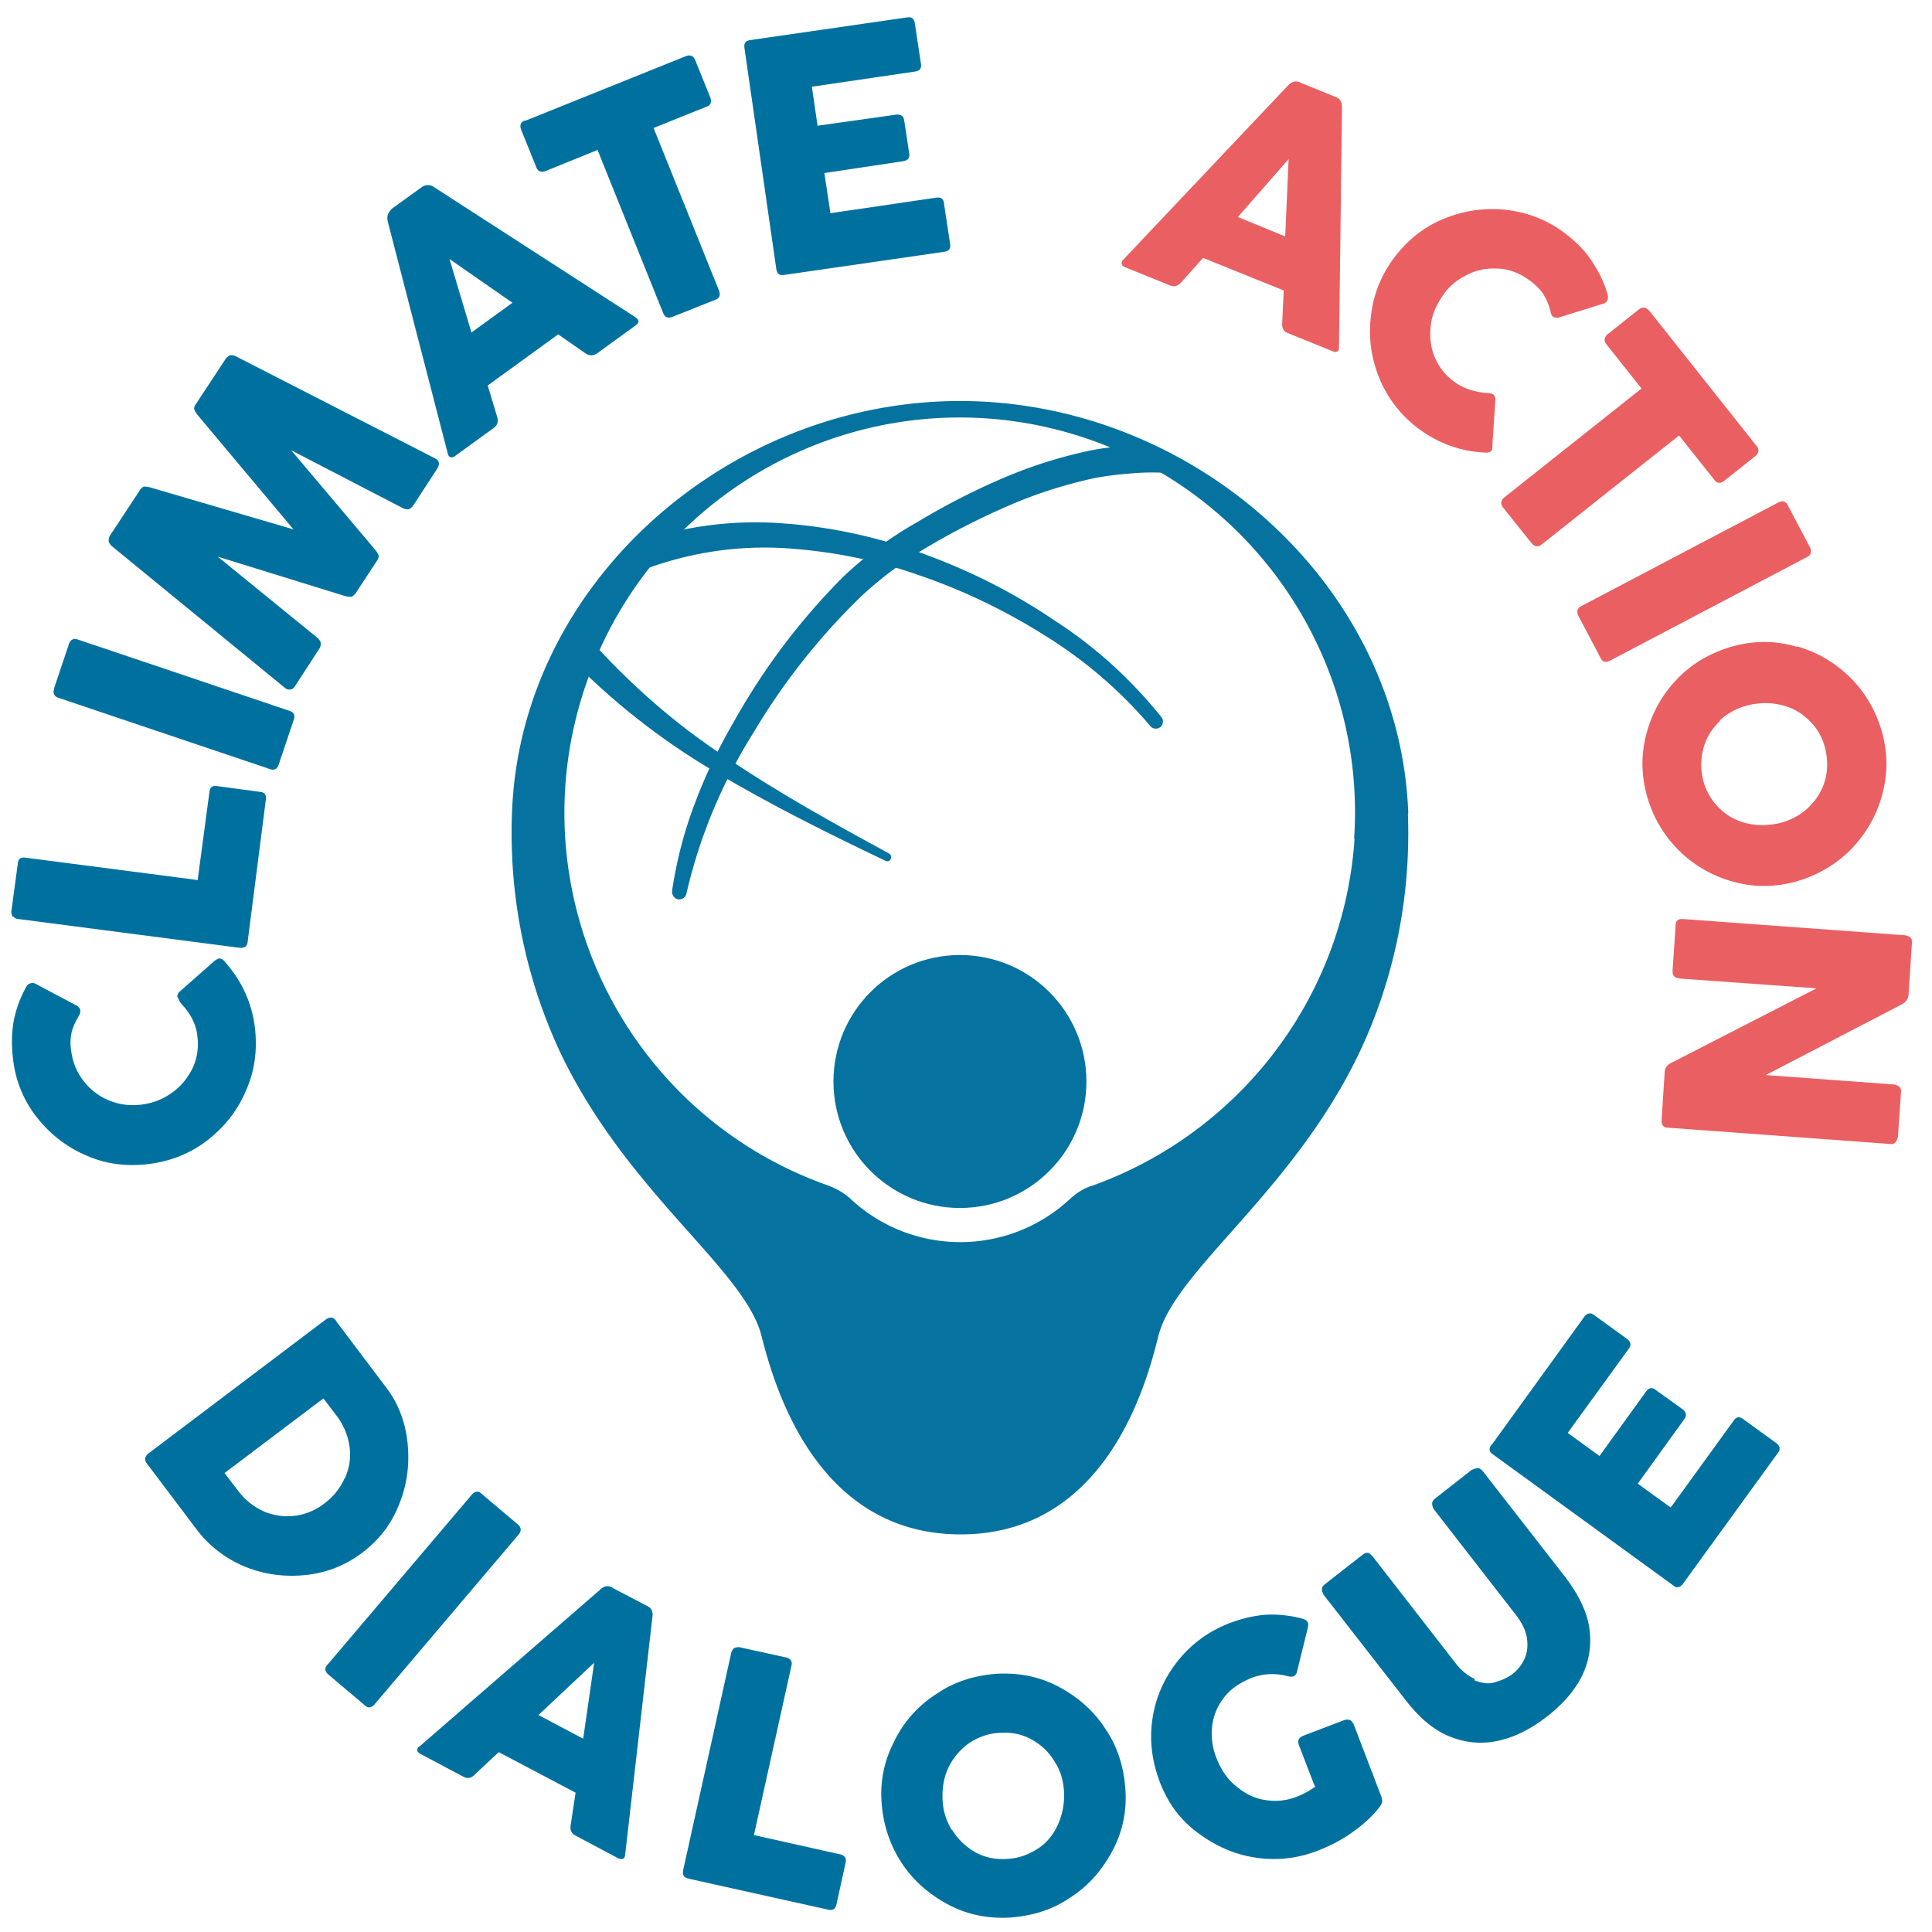
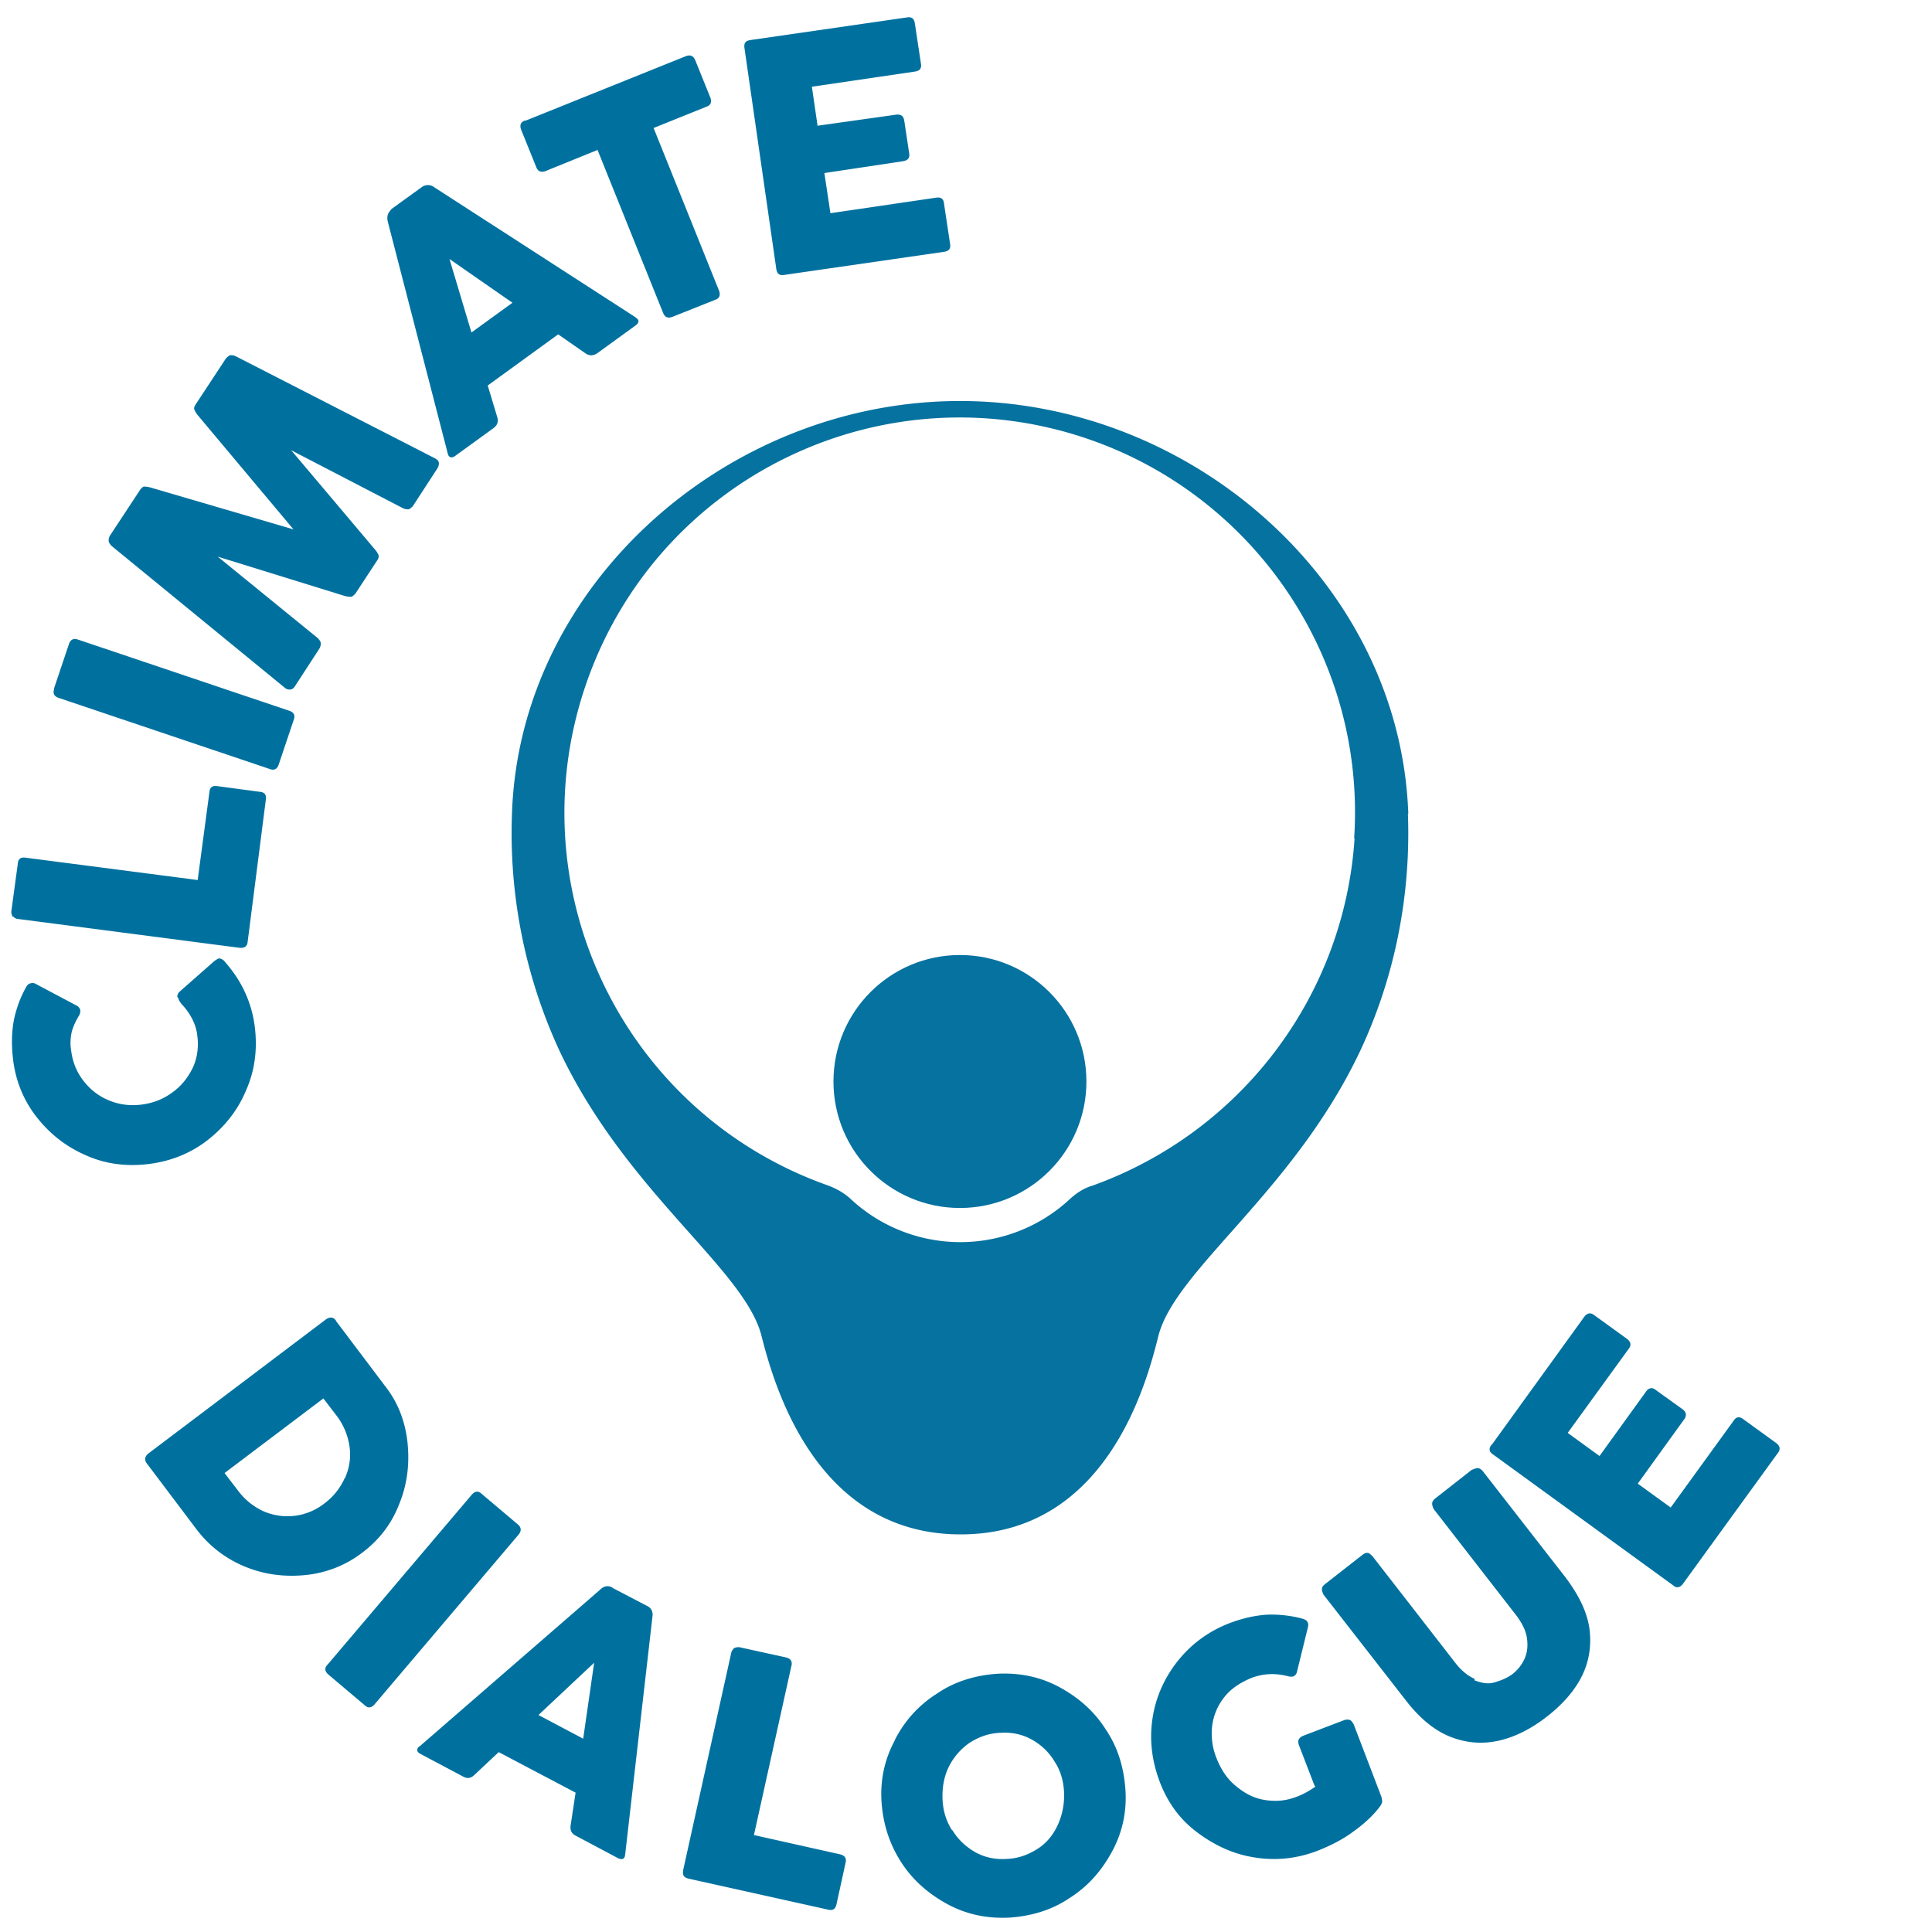
<svg xmlns="http://www.w3.org/2000/svg" id="a" viewBox="0 0 51.02 51.02">
  <defs>
    <style>.b{fill:#0672a0}.b,.c,.d{stroke-width:0}.c{fill:#ea5f62}.d{fill:#00719f}</style>
  </defs>
-   <path d="M17.75 23.51c.12-.79.32-1.57.61-2.32.28-.75.63-1.46 1.03-2.15.78-1.39 1.75-2.68 2.88-3.81q.885-.84 1.95-1.44c.68-.41 1.39-.78 2.12-1.1a12.4 12.4 0 0 1 2.3-.76c.4-.09.82-.15 1.24-.14.44 0 .86.15 1.22.41.07.06.08.17.03.24-.03.04-.09.06-.15.06h-.02c-.36-.03-.72-.03-1.07 0-.37.03-.73.07-1.1.15-.74.17-1.46.4-2.17.71s-1.39.65-2.05 1.04q-.99.57-1.83 1.35a17.4 17.4 0 0 0-2.85 3.61c-.82 1.31-1.42 2.74-1.76 4.23-.02.11-.12.17-.22.16a.2.2 0 0 1-.16-.22v-.03Z" class="b" />
-   <path d="M15.49 16.79c1.09 1.23 2.33 2.33 3.7 3.22 1.37.93 2.82 1.73 4.29 2.53.05.03.07.09.04.15-.02.05-.08.07-.14.04-1.51-.72-3-1.46-4.45-2.32-1.46-.85-2.8-1.91-3.98-3.13-.15-.14-.17-.37-.03-.52s.37-.17.52-.03c.02.01.03.03.04.05h.01ZM16.79 14.33c1.24-.43 2.55-.61 3.87-.51 1.29.09 2.56.37 3.77.82 1.2.44 2.35 1.02 3.41 1.74 1.09.7 2.04 1.57 2.84 2.57.06.08.03.21-.05.26-.07.05-.18.04-.24-.02-.8-.95-1.75-1.76-2.8-2.41-1.05-.66-2.17-1.2-3.35-1.6-1.16-.41-2.38-.64-3.61-.71-1.21-.06-2.43.13-3.57.55-.19.07-.41-.01-.48-.2s.01-.41.2-.48h.02Z" class="b" />
  <path d="M37.19 21.49c-.21-6.07-5.7-10.9-11.84-10.9s-11.63 4.84-11.83 10.9c-.08 2.16.35 4.31 1.26 6.27 1.77 3.74 4.89 5.76 5.33 7.52.32 1.25 1.41 5.24 5.26 5.24s4.91-3.99 5.22-5.24c.45-1.76 3.58-3.81 5.34-7.55.91-1.95 1.33-4.09 1.25-6.24Zm-1.42.67c-.28 4.15-3 7.74-6.92 9.15-.21.06-.4.18-.57.33a4.25 4.25 0 0 1-5.84 0c-.17-.15-.37-.26-.59-.34-5.43-1.93-8.27-7.89-6.34-13.33 1.93-5.43 7.89-8.27 13.33-6.34 4.39 1.56 7.23 5.86 6.92 10.51h.01Z" class="b" />
  <circle cx="25.35" cy="28.56" r="3.34" class="b" />
  <path d="m8.87 34.88 1.32 1.75c.32.41.51.91.57 1.45.06.56 0 1.1-.21 1.62-.2.53-.53.96-.98 1.3-.43.33-.93.53-1.47.59-.55.06-1.09 0-1.61-.21a3.05 3.05 0 0 1-1.29-.98l-1.32-1.75c-.07-.09-.06-.18.03-.26l4.7-3.55c.11-.07.19-.06.26.03Zm.24 4.15c.12-.26.16-.55.12-.83s-.15-.56-.33-.8l-.36-.47-2.61 1.97.36.47c.18.24.41.42.67.54a1.58 1.58 0 0 0 1.61-.21c.24-.18.41-.4.53-.66h.01ZM12.72 39.45l.96.81c.09.08.09.17.02.26l-3.81 4.49c-.08.09-.17.11-.26.02l-.96-.81c-.09-.08-.11-.17-.02-.26l3.81-4.49c.08-.09.17-.11.26-.02M16.17 41.93l.92.48c.11.05.16.16.14.28l-.72 6.28s-.01.07-.02.08c-.03.05-.08.06-.17.02l-1.11-.59c-.12-.06-.16-.15-.14-.28l.13-.86-2.03-1.07-.64.6c-.09.09-.19.11-.31.04l-1.11-.59c-.08-.04-.11-.09-.08-.15 0-.02.03-.04.06-.06l4.77-4.14c.09-.09.21-.11.32-.04zm-.77 3.99.29-2.01-1.47 1.38 1.19.63zM19.39 43.52s.08-.03.14-.02l1.23.27c.12.03.17.11.14.22l-.99 4.47 2.28.51c.12.03.17.11.14.22l-.24 1.1c-.03.12-.09.17-.22.14l-3.69-.82c-.12-.03-.16-.09-.14-.22l1.27-5.74c.01-.05.04-.09.08-.13M23.63 45.95c.26-.51.63-.92 1.12-1.23.47-.32 1.01-.48 1.59-.52.58-.03 1.13.08 1.63.35s.92.63 1.23 1.12c.32.47.48 1.01.52 1.59s-.08 1.13-.35 1.63-.63.92-1.12 1.23c-.47.32-1.01.48-1.59.52-.58.03-1.13-.08-1.63-.35s-.92-.63-1.23-1.11-.48-1.01-.52-1.59.08-1.13.35-1.63Zm1.52 2.38c.15.25.36.44.6.58.25.14.53.2.83.18.31-.01.57-.11.81-.26s.42-.37.54-.63.18-.55.17-.85-.09-.59-.25-.83c-.15-.25-.35-.44-.6-.58s-.53-.2-.83-.18c-.31.01-.57.11-.81.26-.23.16-.42.37-.55.63s-.18.55-.17.85.09.58.25.83zM34.7 47.12l-.4-1.04c-.04-.12 0-.19.11-.24l1.1-.42s.08-.02.13 0c.04.01.07.05.11.12l.73 1.91s.02.08.02.12-.02.07-.04.11c-.18.25-.42.47-.71.68-.28.21-.61.38-.97.52-.55.21-1.11.26-1.66.17-.57-.09-1.07-.33-1.53-.68s-.78-.81-.98-1.36-.26-1.1-.17-1.66.32-1.06.68-1.51c.36-.44.81-.77 1.36-.98.35-.13.67-.2.98-.22.31-.01.62.02.95.11.06.02.11.05.13.11.01.03.01.06 0 .11l-.29 1.18q-.015.075-.09.12c-.04.01-.08.01-.13 0-.34-.09-.66-.08-.98.04-.29.12-.54.28-.72.51s-.28.47-.32.76c-.03.28 0 .57.12.86.11.28.27.53.5.72s.46.32.75.37.56.03.83-.07c.2-.07.37-.17.53-.28h-.01ZM38.93 44.37c.18.07.36.11.53.06s.33-.11.48-.22c.15-.12.26-.26.33-.43s.08-.35.05-.54-.13-.38-.27-.57l-2.19-2.82s-.04-.08-.04-.14.03-.09.07-.13l.97-.76s.11-.05.16-.05.09.03.13.07l2.18 2.8c.38.5.6.97.65 1.42s-.03.87-.23 1.25-.52.73-.91 1.03c-.4.31-.81.52-1.23.62s-.84.08-1.27-.08-.83-.48-1.21-.97l-2.18-2.8s-.04-.08-.04-.14.02-.08.06-.12l1.01-.79c.05-.04.11-.06.14-.05.04 0 .07.04.12.08l2.19 2.82c.16.21.34.35.52.43ZM39.39 38.16l2.45-3.39c.07-.09.16-.12.26-.04l.87.63c.09.07.12.16.04.26l-1.61 2.22.84.61 1.22-1.69c.08-.12.18-.13.27-.05l.71.51c.09.07.11.17.03.27l-1.22 1.69.87.63 1.66-2.29c.07-.11.16-.12.26-.04l.87.63c.09.07.12.16.04.26l-2.51 3.46c-.07.09-.16.12-.25.04l-4.76-3.46c-.11-.07-.12-.16-.04-.26h-.03ZM4.68 26.32s.01-.09.06-.13l.92-.81s.08-.06.12-.07c.04 0 .11.02.16.09.44.5.71 1.07.79 1.73.07.58 0 1.14-.23 1.66-.22.53-.57.97-1.02 1.32s-.98.56-1.56.63-1.14 0-1.65-.23c-.53-.23-.96-.57-1.31-1.02s-.56-.98-.62-1.56c-.04-.36-.03-.7.03-1.01q.105-.48.33-.87c.03-.05.07-.08.14-.09.03 0 .05 0 .08.01l1.13.6s.07.06.07.11 0 .09-.04.15c-.09.15-.16.31-.19.44-.03.15-.04.31-.01.48.04.31.15.57.33.8s.4.4.67.51c.26.11.56.15.86.11.31-.04.58-.15.81-.32.24-.17.41-.39.54-.65.12-.26.16-.55.12-.85-.03-.29-.17-.57-.41-.83-.05-.06-.09-.12-.09-.17H4.7ZM.33 24.2s-.04-.08-.03-.14l.17-1.25c.01-.13.08-.18.21-.16l4.54.59.31-2.32c.01-.13.08-.18.21-.16l1.12.15c.13.01.18.08.16.21l-.48 3.75c-.01.12-.08.17-.21.16l-5.84-.76c-.06 0-.11-.03-.13-.06H.34ZM1.42 18.2l.4-1.19q.06-.18.24-.12l5.58 1.88c.12.04.16.12.12.23l-.4 1.19c-.04.12-.12.16-.23.12l-5.58-1.88c-.12-.04-.16-.12-.12-.23zM8.39 16.85s.08.08.08.13 0 .08-.03.14l-.65 1q-.045.075-.12.09c-.04 0-.09 0-.14-.04l-4.58-3.75s-.08-.08-.08-.13 0-.08.03-.14l.81-1.23s.06-.07.09-.07.08 0 .16.02l3.79 1.11-2.54-3.03c-.04-.06-.07-.11-.08-.14s0-.07.03-.12l.81-1.23s.07-.07.11-.08c.04 0 .09 0 .15.03l5.27 2.7c.05.03.08.06.09.11 0 .04 0 .09-.04.15l-.65 1s-.07.07-.11.08c-.04 0-.09 0-.15-.03l-2.95-1.53 2.22 2.63c.05.06.08.12.09.15 0 .03 0 .08-.04.13l-.57.87s-.07.08-.11.09c-.04 0-.09 0-.17-.02L5.75 14.7zh-.02ZM10.31 5.54l.83-.6a.27.27 0 0 1 .32 0l5.31 3.43s.05.04.07.06c.04.05.02.11-.05.16l-1.02.74c-.11.07-.21.07-.31 0l-.72-.5-1.86 1.35.25.83c.04.13 0 .22-.09.29l-1.02.74c-.07.05-.13.05-.17 0a.3.3 0 0 1-.03-.08l-1.58-6.11c-.03-.13 0-.23.09-.31zM13.54 8l-1.67-1.16.58 1.94 1.09-.79h.01ZM13.87 3.19l4.25-1.71c.12-.04.19 0 .24.11l.4.99c.04.12.01.2-.11.24l-1.39.56 1.73 4.3c.04.12.01.2-.11.24l-1.13.45c-.12.04-.19.01-.24-.11l-1.73-4.3-1.38.56c-.12.04-.2 0-.24-.11l-.4-.99c-.04-.12-.01-.2.11-.24ZM19.8 1.06l4.15-.6c.13-.02.19.03.21.16l.16 1.06c.02.13-.03.19-.16.21l-2.72.4.15 1.03 2.06-.29c.14-.02.21.03.23.16l.13.86c.02.13-.04.19-.18.21l-2.06.31.16 1.06 2.79-.41c.13-.02.2.03.21.16l.16 1.06c.02.13-.03.19-.16.21l-4.22.61c-.13.02-.19-.03-.21-.16l-.84-5.83c-.02-.13.03-.2.16-.21h-.01Z" class="d" />
-   <path d="m34.31 2.17.96.39c.12.04.17.14.17.27l-.08 6.32s0 .07-.01.09c-.02.06-.08.07-.17.03l-1.16-.47c-.12-.04-.17-.14-.16-.26l.04-.87-2.13-.86-.58.65c-.08.09-.18.13-.31.07l-1.16-.47c-.08-.03-.12-.08-.09-.15 0-.02.02-.04.05-.07l4.34-4.59c.09-.09.2-.13.32-.07h-.03Zm-.37 4.06.09-2.03-1.34 1.53 1.24.51ZM39.44 10.41s.05.07.05.14l-.08 1.22c0 .06 0 .11-.03.14s-.08.05-.18.04c-.66-.03-1.25-.26-1.78-.66-.46-.36-.8-.81-1.01-1.34-.21-.54-.28-1.09-.2-1.65.07-.57.29-1.09.65-1.55s.81-.8 1.34-1c.53-.21 1.09-.27 1.64-.2.57.08 1.09.29 1.55.66.28.22.51.46.68.74.18.27.31.56.39.85.01.06 0 .12-.03.16-.02.02-.04.04-.06.05l-1.22.38s-.09 0-.13-.02c-.04-.03-.06-.07-.07-.13-.04-.18-.11-.33-.18-.45-.08-.13-.19-.24-.33-.35-.24-.19-.51-.31-.79-.34s-.56 0-.83.12c-.26.12-.5.28-.68.53s-.31.51-.35.8-.02.57.08.84c.11.27.27.5.52.68.23.18.53.28.88.31.08 0 .15.02.18.05v-.02ZM43.55 8.2l2.84 3.58c.07.09.06.18-.03.26l-.83.66c-.09.07-.19.07-.26-.03l-.93-1.17-3.63 2.88c-.09.07-.18.06-.26-.03l-.76-.95c-.07-.09-.06-.18.03-.26l3.63-2.88-.93-1.17c-.07-.09-.06-.18.03-.26l.83-.66c.09-.07.19-.06.26.03ZM47.21 13.34l.59 1.12c.05.11.03.19-.08.25l-5.21 2.74c-.11.05-.19.03-.24-.07l-.59-1.12c-.05-.11-.03-.19.07-.25l5.21-2.74c.12-.06.2-.03.25.07M47.46 17.07c.55.16 1.02.44 1.43.85.4.41.67.9.82 1.45.15.57.14 1.12-.02 1.67s-.44 1.02-.85 1.43c-.41.4-.9.67-1.45.82-.57.15-1.13.14-1.67-.02a3.24 3.24 0 0 1-2.24-2.3c-.15-.57-.14-1.12.02-1.67s.44-1.02.84-1.42.9-.67 1.45-.82c.57-.15 1.12-.14 1.66.02h.01Zm-2.03 1.96c-.21.2-.36.43-.44.71s-.08.56-.02.84c.07.29.22.55.42.75s.44.34.73.41.57.06.86 0c.29-.07.56-.21.77-.41s.36-.43.44-.71c.08-.27.08-.56.01-.85s-.21-.54-.42-.74c-.2-.2-.44-.34-.73-.41s-.57-.07-.87 0c-.29.07-.56.21-.77.41zM44.34 25.83c-.13 0-.18-.08-.17-.22l.08-1.17c0-.13.07-.18.2-.17l5.87.43s.09.02.13.06c.03.03.05.08.04.14l-.09 1.36c0 .12-.07.21-.21.28l-3.56 1.85 3.4.25s.09.02.13.06c.03.03.05.08.04.15l-.08 1.17s-.02.09-.06.14c-.04.04-.08.06-.14.05l-5.87-.43c-.13 0-.18-.08-.17-.22l.08-1.23c0-.13.07-.22.21-.28l3.8-1.95-3.63-.26Z" class="c" />
</svg>